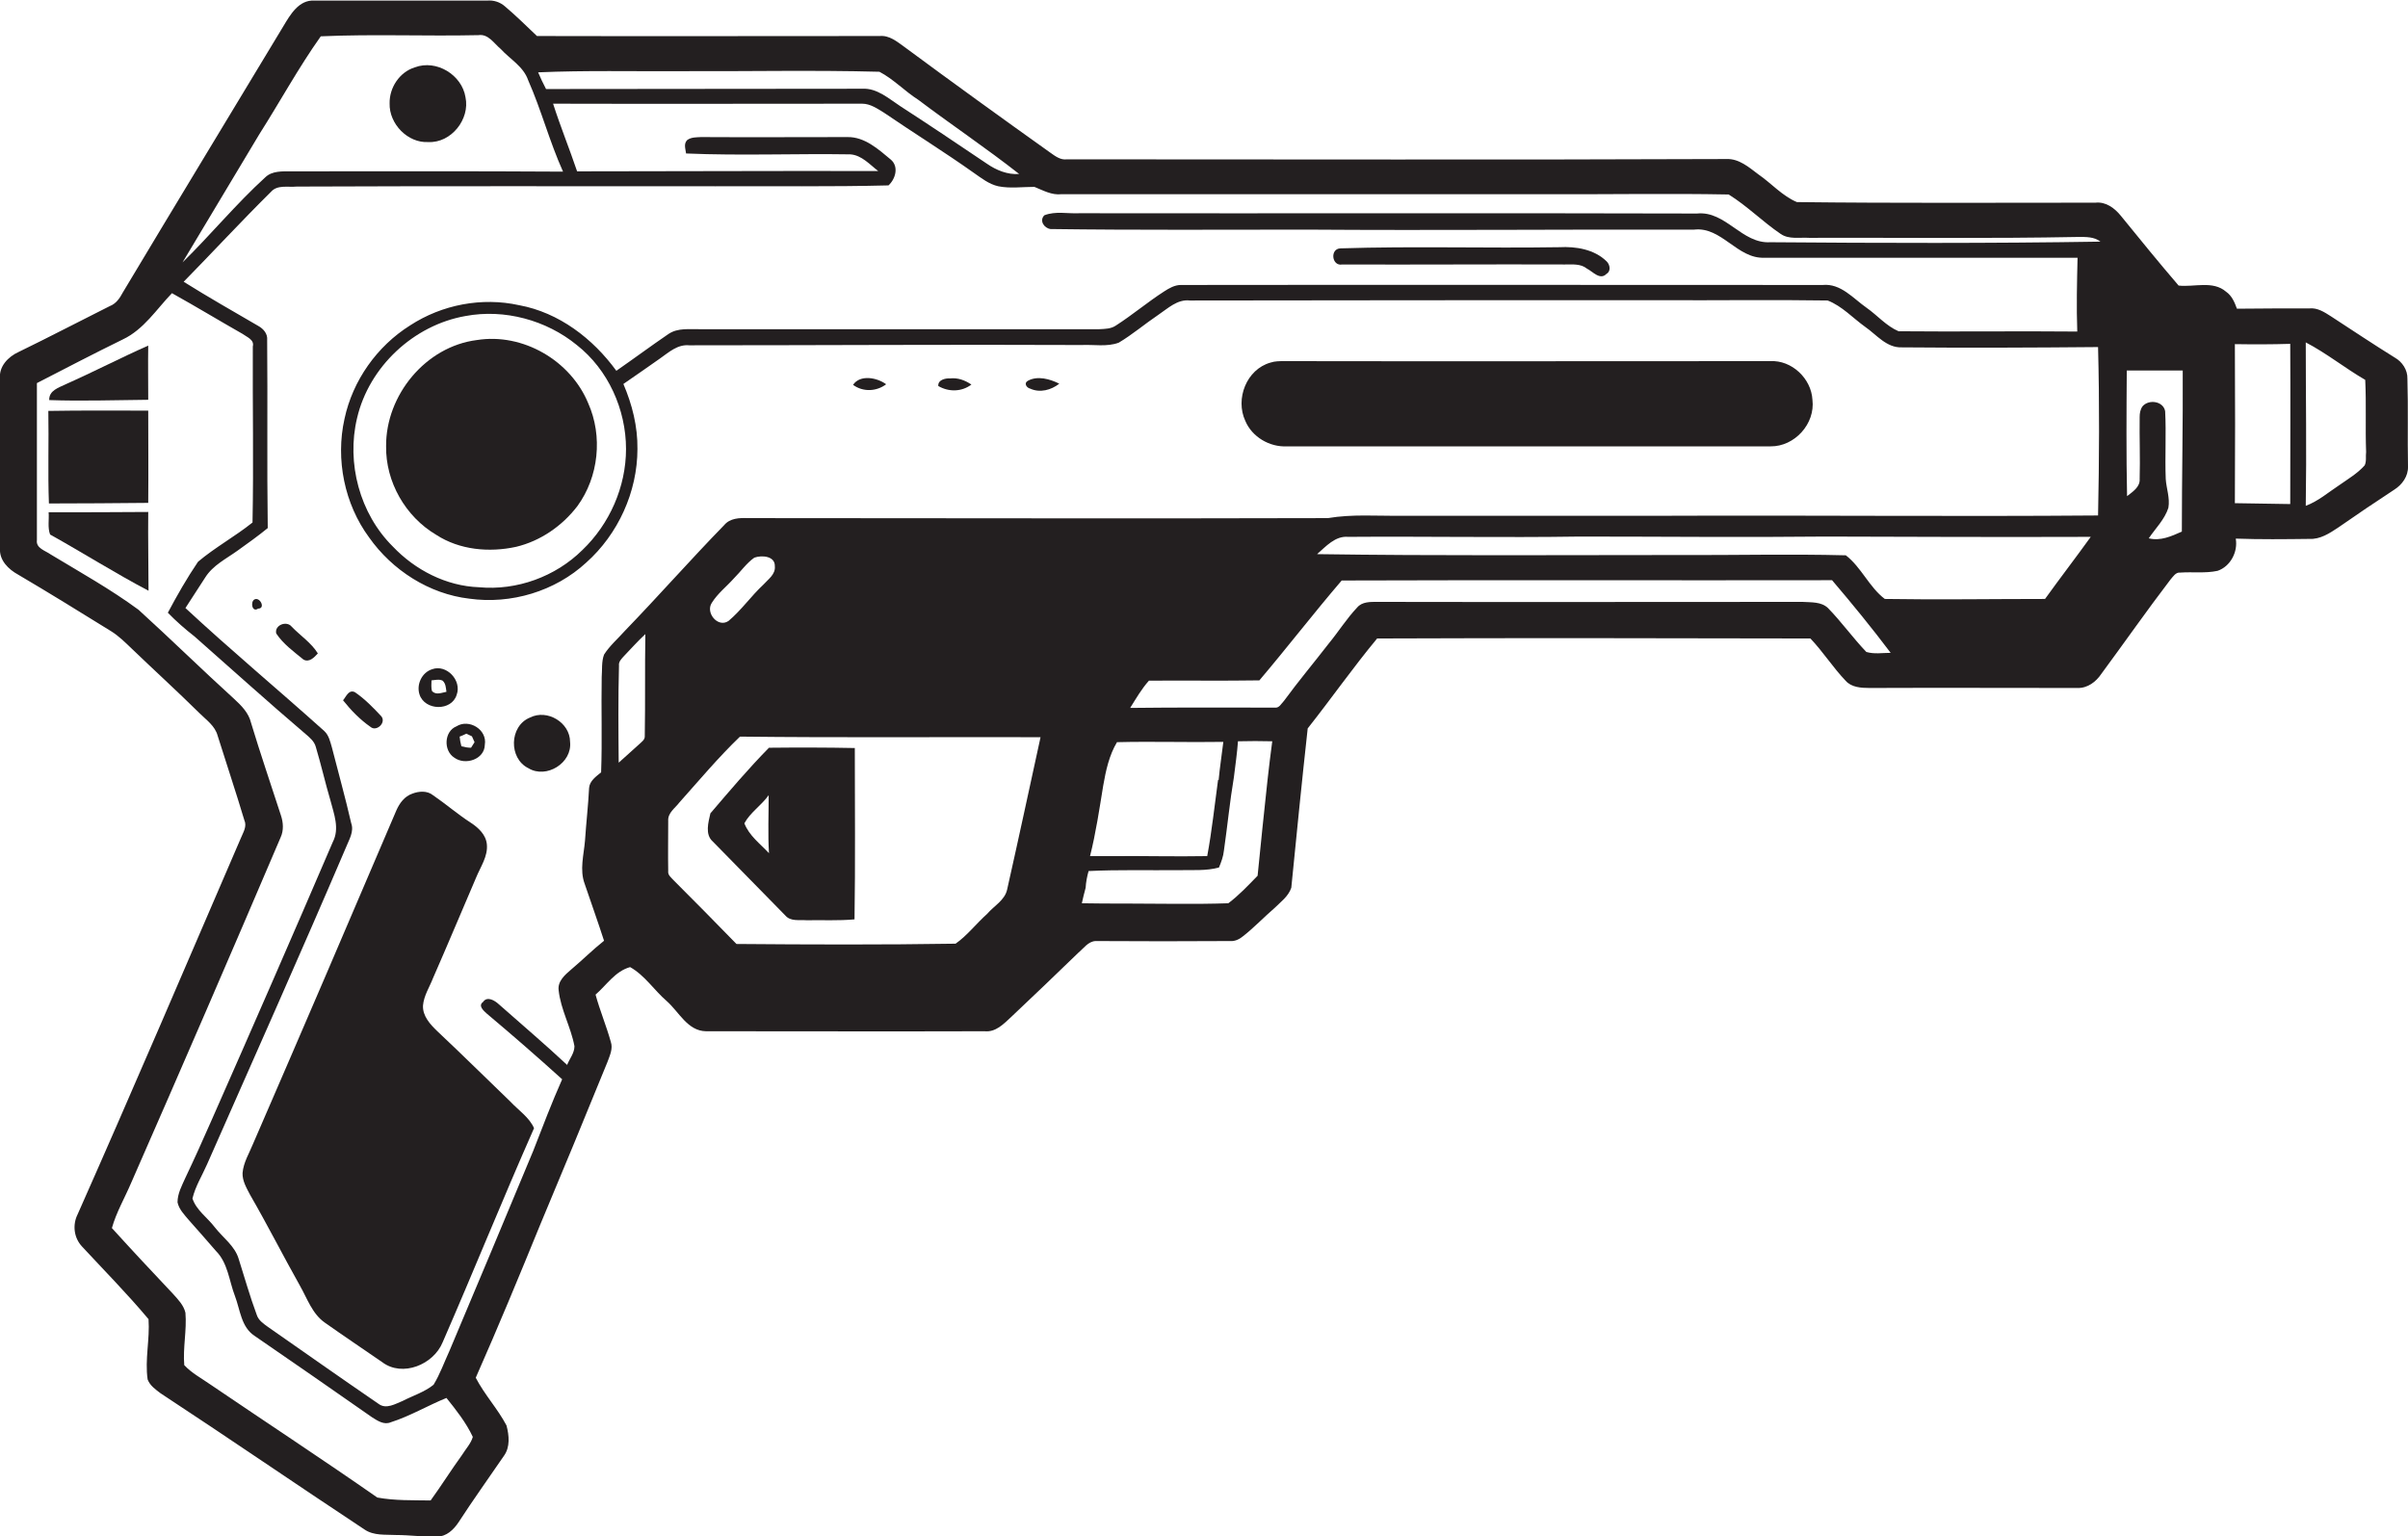
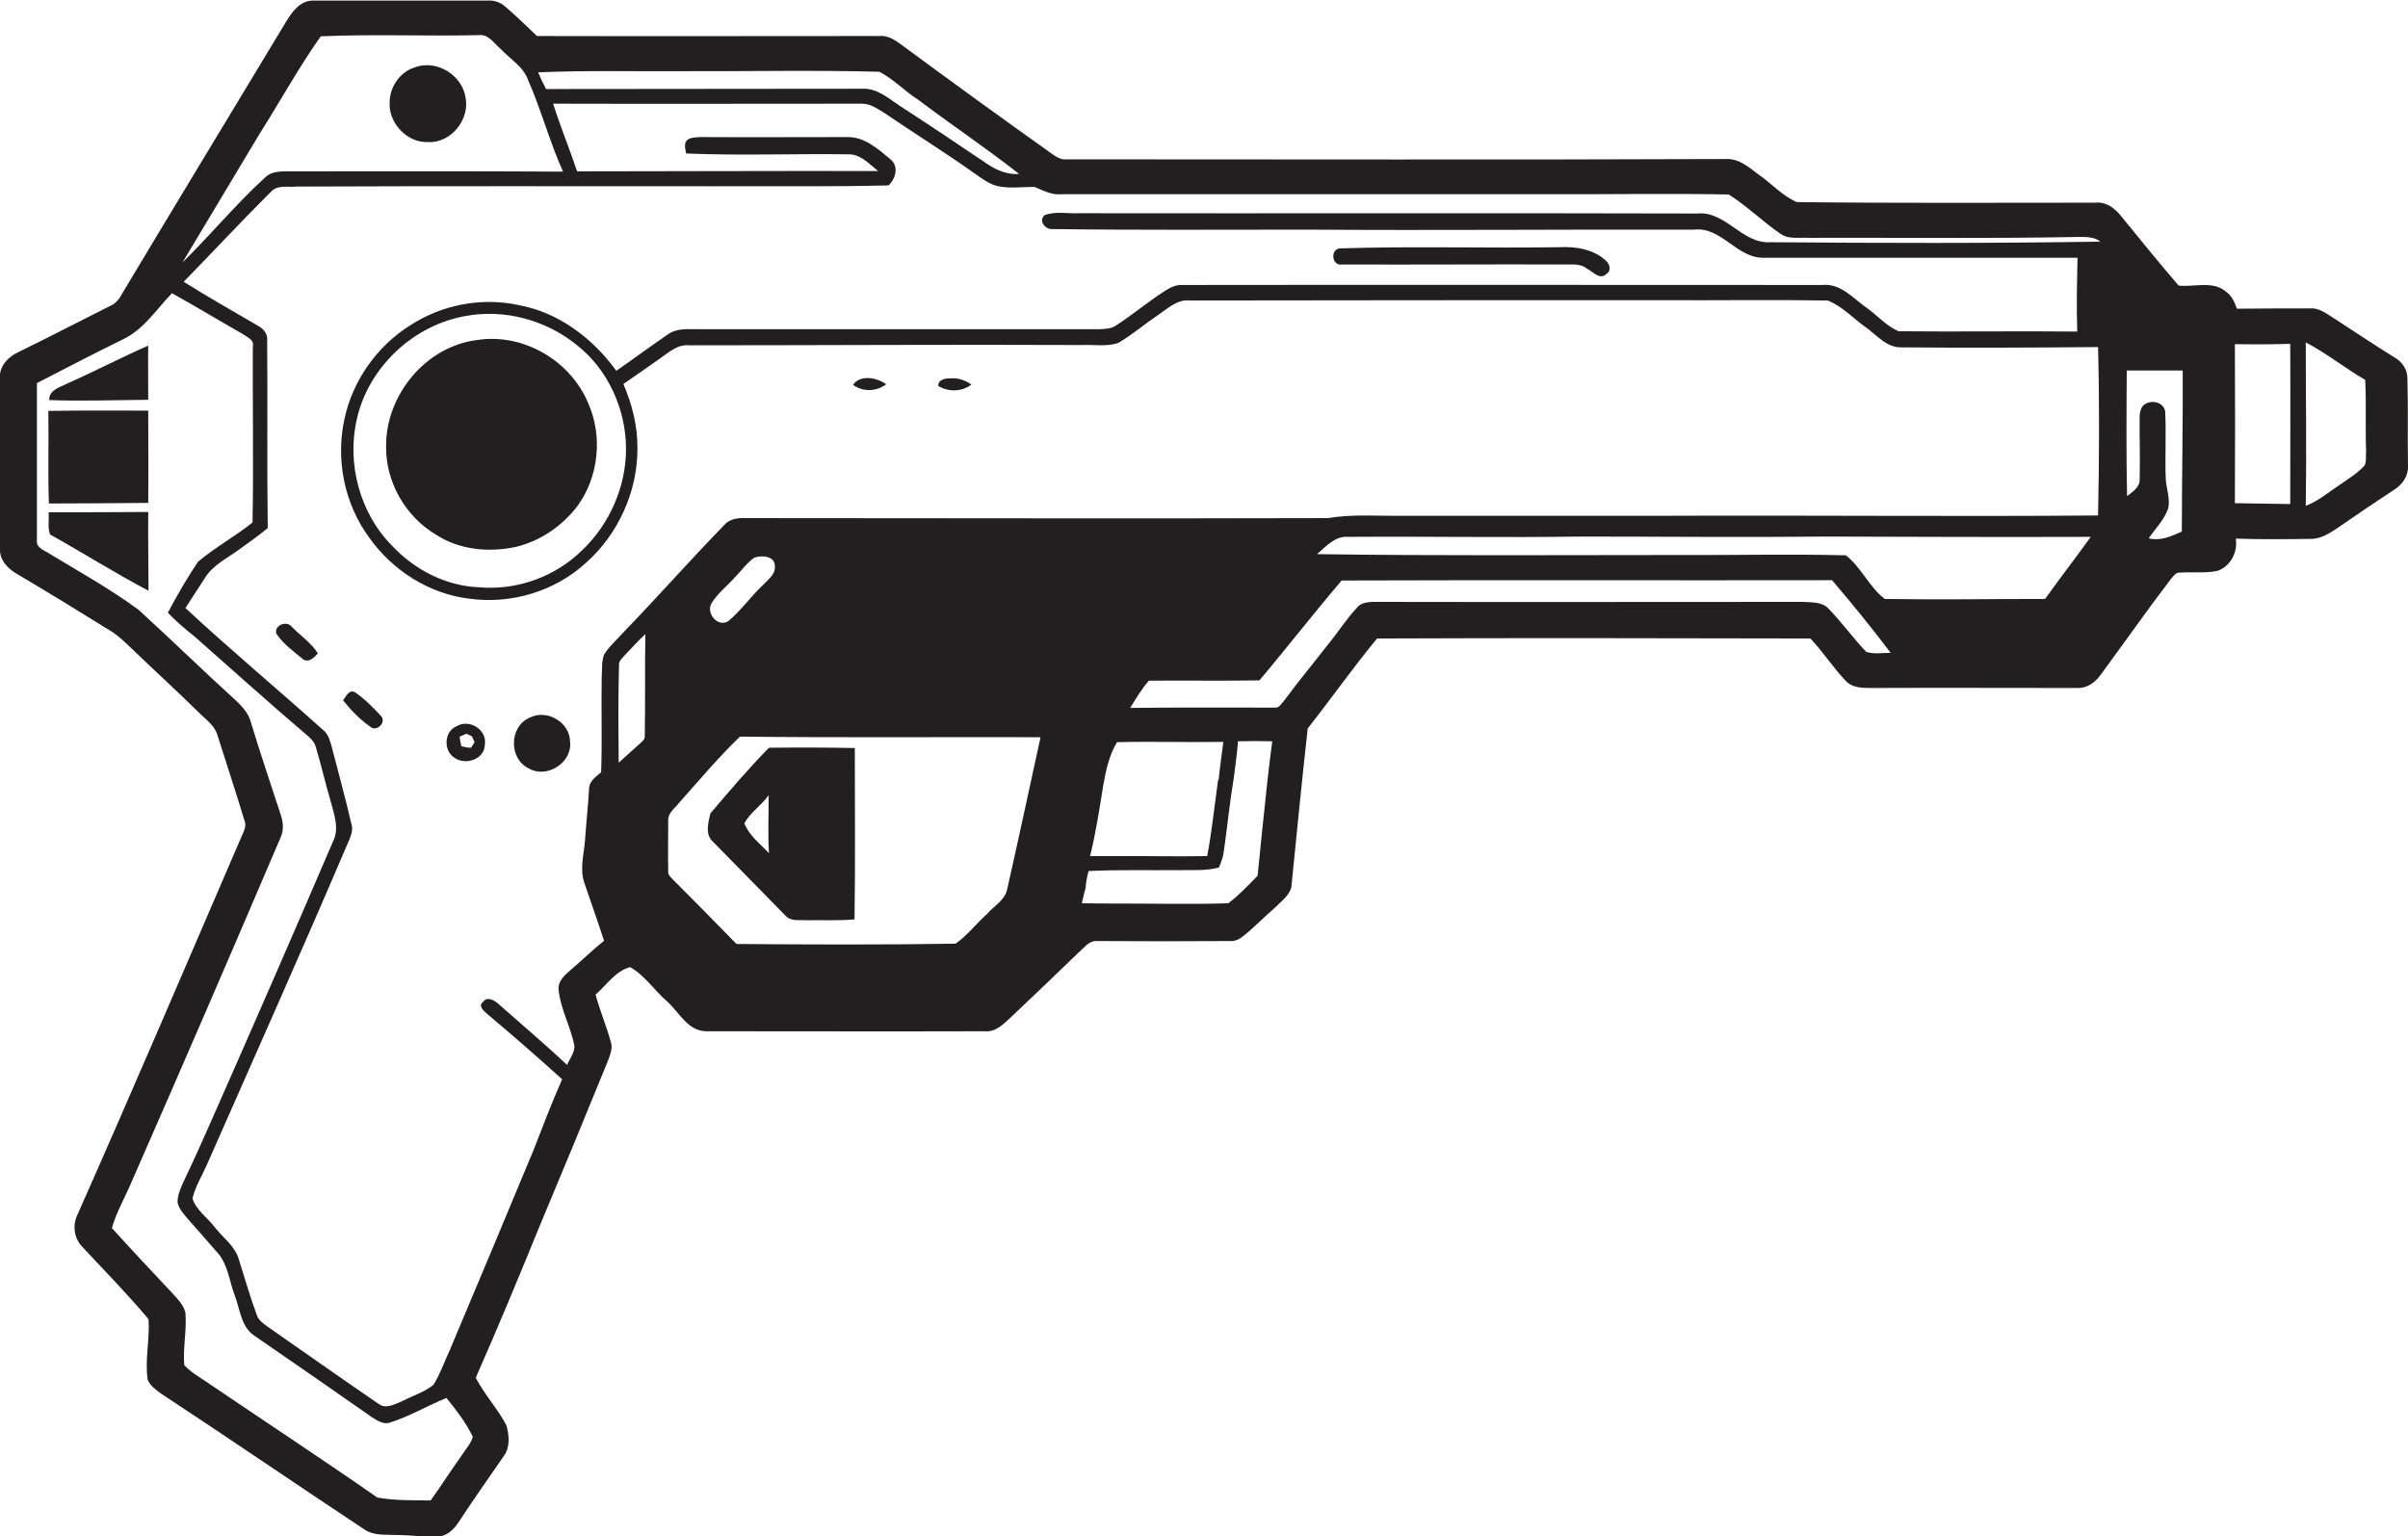
<svg xmlns="http://www.w3.org/2000/svg" version="1.1" id="Layer_1" x="0px" y="0px" viewBox="0 0 822 524.6" enable-background="new 0 0 822 524.6" xml:space="preserve">
  <g>
    <path fill="#231F20" d="M821.8,129.3c0.1-3-1.8-5.8-4.3-7.2c-7.4-4.6-14.6-9.4-21.8-14.1c-2.2-1.4-4.6-3-7.4-2.7   c-8.2,0-16.5,0-24.7,0.1c-0.8-2.2-1.7-4.4-3.7-5.8c-4.5-3.9-10.9-1.5-16.2-2.1c-6.7-7.8-13.2-15.8-19.7-23.8   c-2.1-2.6-5.1-4.9-8.7-4.5c-34,0-68,0.2-101.9-0.2c-5-2.1-8.7-6.4-13.2-9.5c-3.2-2.4-6.6-5.4-10.9-5.2c-75,0.3-150.1,0.1-225.1,0.1   c-2.2,0.3-4-1.1-5.7-2.3c-16.7-11.9-33.3-23.9-49.8-36.1c-2.5-1.8-5.1-4-8.4-3.7c-39,0-78,0.1-117,0c-3.6-3.4-7.1-6.9-10.9-10.1   c-1.7-1.5-3.9-2.2-6.1-2c-19.7,0-39.3,0-59,0c-5.3-0.3-8.2,4.8-10.6,8.8C78.5,39.2,60.1,69.5,41.9,99.9c-1,1.9-2.3,3.8-4.4,4.6   c-10.4,5.2-20.7,10.6-31.2,15.7c-3.5,1.6-6.7,4.9-6.3,9c0,19.3-0.1,38.7,0,58c-0.3,4.1,2.9,7.2,6.2,9c10.7,6.3,21.2,12.8,31.7,19.3   c2.6,1.6,4.8,3.8,7,5.9c7.7,7.4,15.5,14.5,23.1,22c2.4,2.4,5.4,4.4,6.3,7.8c3,9.6,6.2,19.1,9.1,28.8c1,2.2-0.4,4.2-1.2,6.2   C63.7,329.1,45.4,372,26.5,414.6c-1.8,3.6-1.3,8,1.5,11c7.6,8.2,15.5,16.2,22.7,24.8c0.5,6.8-1.3,13.8-0.3,20.6   c0.8,2.1,2.7,3.4,4.4,4.7c23.3,15.3,46.3,31.1,69.6,46.5c3.2,2.2,7.2,1.7,10.8,1.9c4.7,0,9.4,0.7,14,0.5c3.2,0.1,5.7-2.4,7.3-4.8   c5-7.7,10.3-15.1,15.5-22.7c2.2-3,1.8-7,0.9-10.4c-3-5.7-7.5-10.5-10.5-16.3c7.6-17.2,14.8-34.6,21.9-52   c7.8-18.6,15.5-37.2,23.1-55.9c0.8-2.2,1.9-4.5,1.1-6.8c-1.5-5.4-3.7-10.6-5.2-16.1c3.8-3.3,6.7-8,11.8-9.4   c5,2.8,8.2,7.9,12.5,11.6c4.2,3.7,7.1,10.2,13.4,10.3c31.7,0,63.4,0.1,95.1,0c3.8,0.4,6.5-2.5,9-4.8c7.7-7.3,15.4-14.6,23-22   c1.8-1.5,3.4-3.9,5.9-4c15.4,0.1,30.7,0.1,46.1,0c1.6,0.1,3.1-0.7,4.3-1.7c3.7-2.9,7-6.4,10.6-9.5c2.1-2.1,4.8-4,5.8-7   c1.8-18.1,3.6-36.3,5.6-54.4c8-10.1,15.4-20.7,23.7-30.7c49.3-0.2,98.6-0.1,147.9,0c4.3,4.5,7.7,9.9,12,14.4c2,2.3,5.3,2.5,8.2,2.5   c23.7-0.1,47.4,0,71,0c3.4,0.1,6.3-2.1,8.1-4.8c7.9-10.7,15.5-21.6,23.6-32.2c0.9-1,1.8-2.6,3.4-2.4c4.2-0.3,8.5,0.3,12.7-0.6   c4.4-1.5,7-6.5,6.2-11c8.4,0.3,16.7,0.2,25.1,0.1c3.7,0.2,6.9-1.9,9.9-3.9c6.3-4.4,12.7-8.7,19.1-12.9c2.7-1.7,4.8-4.6,4.7-7.9   C821.8,149.4,822.1,139.3,821.8,129.3z M232.3,24.3c22.6,0.1,45.3-0.4,67.9,0.2c4.8,2.5,8.6,6.6,13.3,9.6   c11.4,8.6,23.2,16.5,34.4,25.3c-4,0.3-7.8-1.3-11-3.5c-9.8-6.6-19.6-13.2-29.5-19.6c-4-2.6-8-6.3-13.1-6c-36,0-71.9,0.1-107.9,0.1   c-1-1.9-1.9-3.8-2.7-5.7C199.8,24,216.1,24.4,232.3,24.3z M88.6,45.7c7-11,13.3-22.6,20.9-33.3c17.9-0.8,35.8,0,53.8-0.4   c3.4-0.5,5.3,2.8,7.6,4.7c3.2,3.5,7.8,6,9.4,10.7c4.5,10.2,7.3,21,11.9,31.2c-30.9-0.2-61.9-0.1-92.8-0.1c-3,0-6.5-0.2-8.8,2   c-10,9.1-18.6,19.6-28.3,29.1C71.1,75,79.8,60.3,88.6,45.7z M157.7,496.8c-3.7,5.1-7,10.4-10.7,15.5c-6.1-0.1-12.2,0.1-18.2-1   c-18.8-13.1-38-25.7-57-38.6c-3-2.1-6.4-3.9-8.9-6.6c-0.5-6,0.9-11.9,0.4-17.9c-0.6-2.6-2.6-4.6-4.3-6.5c-7-7.4-14-14.9-20.8-22.4   c1.5-5.4,4.4-10.3,6.6-15.5c17.2-39.2,34.2-78.5,51-117.9c1.1-2.4,0.9-5.1,0.1-7.5c-3.4-10.5-7-21-10.2-31.6   c-0.8-3.4-3.3-5.9-5.8-8.2c-11-10-21.6-20.4-32.6-30.4c-9.5-7-19.9-12.8-30-18.9c-1.8-1.3-5.1-2.1-4.7-4.9c0-17.9,0-35.7,0-53.6   c9.7-5,19.5-10.1,29.3-14.9c7.2-3.4,11.5-10.3,16.8-15.8c8.1,4.5,16,9.3,24.1,13.9c1.5,1.1,4.1,2,3.5,4.3c-0.1,20,0.3,40-0.1,60.1   c-6,4.8-12.8,8.5-18.6,13.4c-3.8,5.6-7.1,11.4-10.3,17.4c2.8,2.9,5.9,5.6,9.1,8.1c12.6,11.1,25.1,22.4,37.9,33.3   c1.4,1.2,3,2.5,3.5,4.4c1.8,6,3.2,12.2,5,18.3c1.2,4.6,3.2,9.6,0.8,14.2c-13.6,31.7-27.4,63.3-41.3,94.8c-2.9,6.6-5.9,13.3-9,19.8   c-1.2,2.7-2.7,5.4-2.7,8.4c0.5,2.4,2.3,4.2,3.8,6c3.1,3.5,6.2,7,9.3,10.6c4.1,4.1,4.5,10.2,6.5,15.4c1.8,4.7,2.1,10.6,6.7,13.6   c13.4,9.2,26.8,18.5,40.1,27.8c1.9,1.2,4.1,2.7,6.4,1.7c6.6-2.1,12.6-5.7,19-8.3c3.3,4.1,6.7,8.4,9,13.3   C160.8,492.8,159,494.7,157.7,496.8z M220.1,251.3c0.1,1.3-1.1,2-1.9,2.8c-2.3,2.1-4.7,4.2-7,6.3c-0.1-11-0.2-22.1,0.1-33.1   c-0.2-1.4,0.9-2.4,1.7-3.3c2.4-2.5,4.7-5.1,7.3-7.5C220.1,228.1,220.3,239.7,220.1,251.3z M343.8,303.7c-0.8,3.7-4.5,5.6-6.8,8.3   c-3.7,3.3-6.8,7.4-10.8,10.2c-24.9,0.4-49.9,0.3-74.8,0.1c-7.1-7.3-14.2-14.5-21.4-21.7c-0.8-0.9-2.1-1.8-1.9-3.2   c-0.1-5.7,0-11.4,0-17.1c-0.2-2.8,2.4-4.4,3.8-6.3c6.8-7.6,13.3-15.4,20.7-22.5c34.2,0.4,68.4,0.1,102.6,0.2   C351.4,269.1,347.7,286.4,343.8,303.7z M243,205.8c2-3.2,5-5.5,7.5-8.3c2.4-2.4,4.3-5.2,7-7.1c2.5-0.9,7.1-0.6,7,2.9   c0.3,2.8-2.3,4.5-3.9,6.3c-4.2,3.9-7.5,8.7-11.9,12.4C245.1,214.5,240.7,209.2,243,205.8z M432.7,266.2   c-1.2,10.9-2.3,21.8-3.4,32.8c-3.2,3.3-6.4,6.7-10,9.4c-11.6,0.4-23.3,0.1-34.9,0.1c-5,0-10.1,0-15.1-0.1c0.4-1.8,0.8-3.5,1.3-5.3   c0.1-1.9,0.5-3.9,1-5.7c10.2-0.5,20.5-0.2,30.8-0.3c4.6-0.1,9.3,0.3,13.7-0.9c0.8-1.9,1.5-3.8,1.7-5.8c1.2-8.3,2-16.7,3.4-25   c0.5-4.1,1.1-8.2,1.4-12.3c3.9-0.1,7.8-0.1,11.7,0C433.7,257.5,433.2,261.8,432.7,266.2z M372.1,292.3c2-8,3.2-16.1,4.5-24.1   c0.9-5.1,2-10.3,4.7-14.8c12.1-0.3,24.2,0.1,36.3-0.1c-0.5,4.3-1.2,8.6-1.6,13h-0.2c-1.2,8.7-2.1,17.4-3.7,26   c-10.9,0.2-21.7-0.1-32.6,0C377.1,292.3,374.6,292.3,372.1,292.3z M637.1,222.6c-4.6-4.8-8.5-10.3-13.1-15   c-2.3-2.2-5.7-1.9-8.7-2.1c-48.4,0-96.7,0.1-145.1,0c-2.4,0-5.2-0.1-6.9,1.9c-3.6,3.8-6.4,8.3-9.7,12.3   c-5.1,6.6-10.4,12.9-15.3,19.6c-0.9,0.9-1.6,2.5-3.1,2.3c-16.5,0-32.9-0.1-49.4,0.1c2-3.2,3.9-6.5,6.4-9.3   c12.6-0.1,25.1,0.1,37.7-0.1c9.5-11.2,18.5-22.9,28.1-34.1c55.8-0.2,111.6,0,167.4-0.1c6.9,8.1,13.6,16.3,20,24.8   C642.6,222.9,639.8,223.4,637.1,222.6z M698.1,204.5c-18.2,0-36.5,0.3-54.7,0c-5.3-4-8-10.8-13.3-14.9c-19.3-0.5-38.6,0-57.9-0.1   c-40.9,0-81.8,0.3-122.6-0.3c3-2.6,6.2-6.3,10.6-5.9c26.3-0.2,52.7,0.3,79-0.1c28,0,56,0.3,84,0c30.2,0.1,60.4,0.2,90.5,0.1   C708.6,190.4,703.2,197.4,698.1,204.5z M358.6,78.2c29.2,0.4,58.5,0.2,87.7,0.2c44,0.3,88-0.1,132,0c9.4-1.1,14.7,10,24,9.6   c35.6,0,71.3,0,106.9,0c-0.2,8.4-0.4,16.8-0.1,25.2c-20.3-0.2-40.7,0.1-61-0.1c-4.2-1.8-7.2-5.4-10.9-8c-4.6-3.2-8.8-8.4-15-7.8   c-73,0-146-0.1-219.1,0c-2.1,0-4,1.1-5.7,2.2c-5.6,3.6-10.8,8-16.4,11.6c-1.7,1.2-3.8,1.2-5.8,1.3c-45.3,0-90.6,0-135.9,0   c-3.8,0.1-7.9-0.6-11.2,1.7c-6,4.1-11.8,8.4-17.7,12.5c-8-11-19.6-19.9-33.2-22.4c-12.7-2.8-26.3-0.2-37.2,6.9   c-11.3,7.1-19.6,18.8-22.4,31.9c-3.1,13.9,0,29.1,8.4,40.5c7.9,11.2,20.5,19.3,34.2,20.9c14.2,2,29.3-2.5,39.9-12.3   c10.9-9.7,17.5-24.2,17.5-38.8c0.1-7.7-1.8-15.2-4.8-22.2c4.2-2.9,8.4-5.8,12.5-8.7c3-2.1,6-4.9,10-4.5c44.7,0,89.3-0.3,133.9-0.1   c4.2-0.2,8.7,0.7,12.7-0.8c4.7-2.8,8.9-6.4,13.5-9.5c3.3-2.2,6.5-5.4,10.8-4.9c53.7-0.1,107.4-0.1,161-0.1   c18.9,0.1,37.8-0.2,56.7,0.1c4.9,1.9,8.6,6,12.8,9c3.9,2.7,7.3,7.2,12.5,7c22.4,0.2,44.7,0.1,67-0.1c0.5,19.2,0.4,38.4,0,57.5   c-49,0.4-98-0.1-147,0.1c-30.3,0-60.7,0-91,0c-8.3,0.1-16.6-0.6-24.9,0.8c-66,0.2-132.1,0-198.1,0c-2.8-0.1-6,0-8,2.4   c-11.5,11.8-22.4,24.2-33.9,36.1c-2.4,2.7-5.2,5.1-7.1,8.1c-0.9,2.4-0.6,5.2-0.8,7.7c-0.2,10.8,0.2,21.7-0.2,32.5   c-1.7,1.4-3.9,2.9-4.1,5.3c-0.3,6-1,12-1.4,18c-0.4,4.9-1.9,10-0.1,14.8c2.2,6.5,4.5,12.9,6.6,19.4c-3.9,3.1-7.4,6.6-11.2,9.8   c-2.1,1.8-4.7,4-4.3,7.1c0.7,6.6,4.2,12.6,5.4,19.1c0,2.4-1.7,4.3-2.5,6.4c-7.6-7.1-15.5-13.8-23.3-20.7c-1.4-1.3-4-2.9-5.4-0.8   c-1.8,1.3,0.2,3,1.3,4c8.7,7.3,17.3,14.8,25.7,22.4c-3.6,8.1-6.7,16.3-9.9,24.5c-9.5,22.8-19,45.6-28.6,68.3   c-1.8,3.9-3.2,7.9-5.4,11.5c-3.1,2.5-7,3.7-10.5,5.5c-2.5,1-5.7,3-8.3,1c-12.7-8.7-25.2-17.5-37.8-26.3c-1.5-1.1-3.2-2.2-3.8-4.2   c-2.3-6.2-4.1-12.6-6.1-18.9c-1.3-4.5-5.4-7.3-8.2-10.9c-2.5-3.3-6.3-5.8-7.6-9.8c1-4.2,3.3-7.8,5-11.7   c15.9-36.1,32-72.1,47.5-108.4c1-2.5,2.7-5.2,1.7-8c-2-8.7-4.4-17.3-6.6-25.9c-0.6-2-1-4.1-2.6-5.6c-15.7-14.1-31.9-27.6-47.4-42   c2.3-3.5,4.5-7,6.8-10.5c2.6-4.1,7.1-6.3,11-9.1c3.5-2.5,7-5,10.3-7.7c-0.3-21.4,0-42.8-0.2-64.2c0.2-2.1-1.2-3.8-3-4.8   c-8.6-5-17.2-9.9-25.5-15.1c10-10.2,19.7-20.7,29.8-30.7c2.2-2.5,5.8-1.5,8.8-1.8c47.7-0.2,95.4-0.1,143-0.1   c19.7-0.1,39.3,0.2,59-0.3c2.4-2.2,3.6-6.4,0.8-8.8c-4.2-3.5-8.9-7.8-14.8-7.7c-16.7,0-33.3,0.1-50,0c-1.6,0.1-3.3,0-4.7,1   c-1.3,1.3-0.6,3-0.4,4.6c18.7,0.8,37.4,0,56.1,0.3c3.9,0.3,6.6,3.5,9.5,5.7c-34.3-0.1-68.5,0.1-102.8,0.1   c-2.6-7.7-5.7-15.3-8.2-23.1c35.2,0.1,70.3,0,105.5,0c2.8,0,5.2,1.7,7.5,3.1c10.1,6.9,20.6,13.4,30.6,20.5c2.6,1.8,5.2,3.9,8.4,4.6   c4,0.8,8.2,0.2,12.3,0.2c3,1.2,5.9,2.9,9.3,2.5c55.3,0,110.6,0,166,0c20.5,0.1,41.1-0.3,61.7,0.1c6.3,3.9,11.6,9.3,17.8,13.5   c2.8,1.9,6.4,1.1,9.6,1.3c30.6-0.1,61.3,0.3,91.9-0.3c2.6,0,5.5-0.1,7.6,1.6c-37.5,0.6-75.1,0.5-112.7,0.2   c-9.7,0.6-15.2-10.8-25-9.8c-70.3-0.2-140.6,0-210.9-0.1c-3.9,0.2-8.1-0.8-11.9,0.7C354.7,75.3,356.4,77.9,358.6,78.2z    M213.7,153.3c0,12.9-5.6,25.6-14.9,34.5c-9.2,9.1-22.4,13.9-35.3,12.7c-11.2-0.4-21.8-5.9-29.4-13.9   c-11.3-11.2-15.9-28.5-12.2-43.9c4.1-17.5,19.3-31.7,37-34.8c13.3-2.5,27.6,1.4,38,9.9C207.6,126.2,213.7,139.8,213.7,153.3z    M744.8,181.5c-3.6,1.6-7.3,3.3-11.3,2.3c2.3-3.4,5.4-6.4,6.7-10.4c0.6-3.4-0.7-6.6-0.9-9.9c-0.3-7.7,0.2-15.4-0.2-23.1   c-0.6-3.4-5.5-4.2-7.7-1.7c-0.8,1.1-1,2.4-1,3.7c-0.1,7,0.2,14.1,0,21.1c0.2,2.8-2.4,4.4-4.3,5.9c-0.3-14.3-0.2-28.6-0.1-42.9   c6.4,0,12.7,0,19.1,0C745.2,144.8,744.8,163.1,744.8,181.5z M781.8,172.1c-6.3-0.1-12.6-0.2-18.9-0.3c0.1-18.1,0.1-36.2,0-54.3   c6.3,0.1,12.6,0.1,18.9-0.1C781.9,135.6,781.8,153.9,781.8,172.1z M807.2,158.9c-2.4,2.7-5.6,4.6-8.6,6.7   c-3.8,2.5-7.2,5.5-11.5,7.1c0.3-18.6,0-37.2,0-55.8c7.1,3.7,13.4,8.8,20.3,12.8c0.4,8.2,0,16.4,0.3,24.6   C807.5,155.8,807.9,157.5,807.2,158.9z" />
    <path fill="#231F20" d="M146.2,48.5c7.8,0.4,14.3-7.8,12.7-15.3c-1.2-7.6-9.9-13-17.3-10.2c-5.2,1.6-8.7,6.9-8.6,12.3   C132.8,42.3,139.2,48.9,146.2,48.5z" />
    <path fill="#231F20" d="M458.2,90.3c25.3,0.1,50.7-0.1,76,0c2.6,0,5.4-0.3,7.5,1.4c2,1,4.5,4.1,6.7,1.8c1.6-0.9,1.2-3.2,0-4.3   c-4.2-4.1-10.5-5.1-16.1-4.8c-24.9,0.4-49.8-0.4-74.7,0.4C453.9,84.9,454.6,91,458.2,90.3z" />
    <path fill="#231F20" d="M162.8,116.1c-17.5,2.2-31.1,18.8-31,36.2c-0.2,12.2,6.6,24.1,17.1,30.3c8,5.2,18.1,6.1,27.3,4.1   c8.3-2,15.7-7.1,20.9-13.9c7.3-10,8.7-23.9,3.7-35.1C194.8,123.1,178.5,113.6,162.8,116.1z" />
    <path fill="#231F20" d="M50.6,136.5c0-6.2-0.1-12.3,0-18.5c-9.5,4.2-18.7,9-28.2,13.2c-2.4,1.2-5.7,2.1-5.6,5.4   C28,137,39.3,136.6,50.6,136.5z" />
-     <path fill="#231F20" d="M439.3,152.4c55,0,110,0,165.1,0c8.2,0.1,15.3-7.7,14.3-15.9c-0.4-7.3-7.1-13.6-14.4-13.2   c-55.3,0-110.6,0.1-165.9,0c-1.6,0-3.2,0-4.7,0.5c-8.2,2.3-12.1,12.4-8.6,19.9C427.4,149.2,433.4,152.7,439.3,152.4z" />
-     <path fill="#231F20" d="M351.7,132.7c3.3,1.5,7.1,0.5,9.9-1.7c-3.2-1.6-7.4-2.8-10.7-1C349.4,130.8,350.4,132.4,351.7,132.7z" />
    <path fill="#231F20" d="M302.5,131.2c-3.1-2.3-8.9-3.4-11.3,0.2C294.6,133.9,299.2,133.7,302.5,131.2z" />
    <path fill="#231F20" d="M331.6,131.3c-2.2-1.5-4.7-2.4-7.3-2.1c-1.6-0.1-4.2,0.5-4,2.6C323.9,133.9,328.3,133.8,331.6,131.3z" />
    <path fill="#231F20" d="M16.7,171.9c11.3,0,22.6-0.1,33.9-0.2c0.1-10.5,0-21,0-31.5c-11.4,0-22.7-0.1-34.1,0.1   C16.7,150.8,16.3,161.4,16.7,171.9z" />
    <path fill="#231F20" d="M50.6,174.8c-11.3,0.1-22.7,0.1-34,0.1c0.2,2.5-0.4,5.2,0.5,7.6c11.3,6.3,22.2,13.2,33.6,19.2   C50.7,192.7,50.5,183.8,50.6,174.8z" />
-     <path fill="#231F20" d="M86.8,204.7c-1.4,0.9-0.7,4.5,1.3,3.1C90.8,207.8,88.7,203.6,86.8,204.7z" />
    <path fill="#231F20" d="M99.6,214c-1.7-2.2-6-0.6-5.3,2.3c2.4,3.6,6,6.2,9.3,8.9c2,1.1,3.7-0.8,4.9-2.1   C106.3,219.5,102.6,217.1,99.6,214z" />
-     <path fill="#231F20" d="M155.9,237.2c1.8-4.9-3.5-10.5-8.4-8.7c-3.5,1.1-5.4,5.2-4.3,8.6C145,242.7,154.2,242.9,155.9,237.2z    M147.3,232.3c1.2-0.1,2.6-0.5,3.8,0.1c1.1,1,1.1,2.5,1.3,3.8c-1.6,0.3-3.5,1.2-4.9-0.2C147.1,234.8,147.3,233.5,147.3,232.3z" />
    <path fill="#231F20" d="M126.5,248.2c2,1.7,5.4-1.4,3.7-3.6c-2.8-3-5.7-6-9.1-8.3c-2.1-0.9-2.9,1.5-4,2.8   C119.8,242.5,122.9,245.7,126.5,248.2z" />
    <path fill="#231F20" d="M180.4,262.3c6.1,3.7,15-1.8,14.2-9c0-6.6-7.8-11.3-13.7-8.3C173.8,247.9,173.6,259,180.4,262.3z" />
    <path fill="#231F20" d="M155.1,258.7c3.7,2.7,10.3,0.6,10.4-4.4c0.9-5.2-5.4-9-9.7-6.3C151.6,249.7,151.3,256.3,155.1,258.7z    M159.2,250.5c0.5,0.2,1.4,0.7,1.9,0.9c0.2,0.5,0.7,1.5,0.9,2c-0.3,0.5-0.9,1.4-1.2,1.9c-1.1,0-2.2-0.2-3.3-0.5   c-0.3-1.1-0.5-2.2-0.6-3.3C157.5,251.3,158.6,250.8,159.2,250.5z" />
    <path fill="#231F20" d="M262.5,255.3c-7,7.1-13.5,14.8-20,22.4c-0.7,3.1-1.9,7.2,0.8,9.6c8.3,8.4,16.5,16.9,24.8,25.3   c1.8,2.1,4.8,1.4,7.2,1.6c5.5-0.1,10.9,0.2,16.4-0.3c0.3-19.5,0.1-39,0.1-58.5C282,255.2,272.3,255.2,262.5,255.3z M254.1,281.1   c2-3.7,5.8-6.1,8.3-9.6c0,6.6-0.3,13.2,0.1,19.8C259.5,288.1,255.7,285.3,254.1,281.1z" />
-     <path fill="#231F20" d="M82.8,400.5c-0.1,2.7,1.4,5.2,2.6,7.5c5.9,10.2,11.2,20.7,17,31c2.5,4.4,4.2,9.6,8.5,12.6   c6.5,4.6,13.1,9,19.6,13.5c6.9,5.2,17.5,0.8,20.6-6.8c10.6-24.3,20.5-48.9,31.2-73.1c-1.6-3.7-5.3-6.1-8-9   c-8.3-8-16.6-16.2-25-24.1c-2.4-2.3-5.1-5.2-4.9-8.8c0.3-3.4,2.2-6.2,3.4-9.3c5-11.4,9.8-22.9,14.7-34.3c1.5-3.7,4.1-7.3,3.7-11.4   c-0.3-3.3-2.9-5.7-5.5-7.4c-4.5-2.9-8.5-6.4-12.9-9.4c-2-1.6-4.8-1.4-7.1-0.5c-2.6,0.9-4.3,3.2-5.4,5.7   c-16.2,38-32.5,76-48.9,113.8C85.1,393.7,83.1,396.9,82.8,400.5z" />
  </g>
</svg>